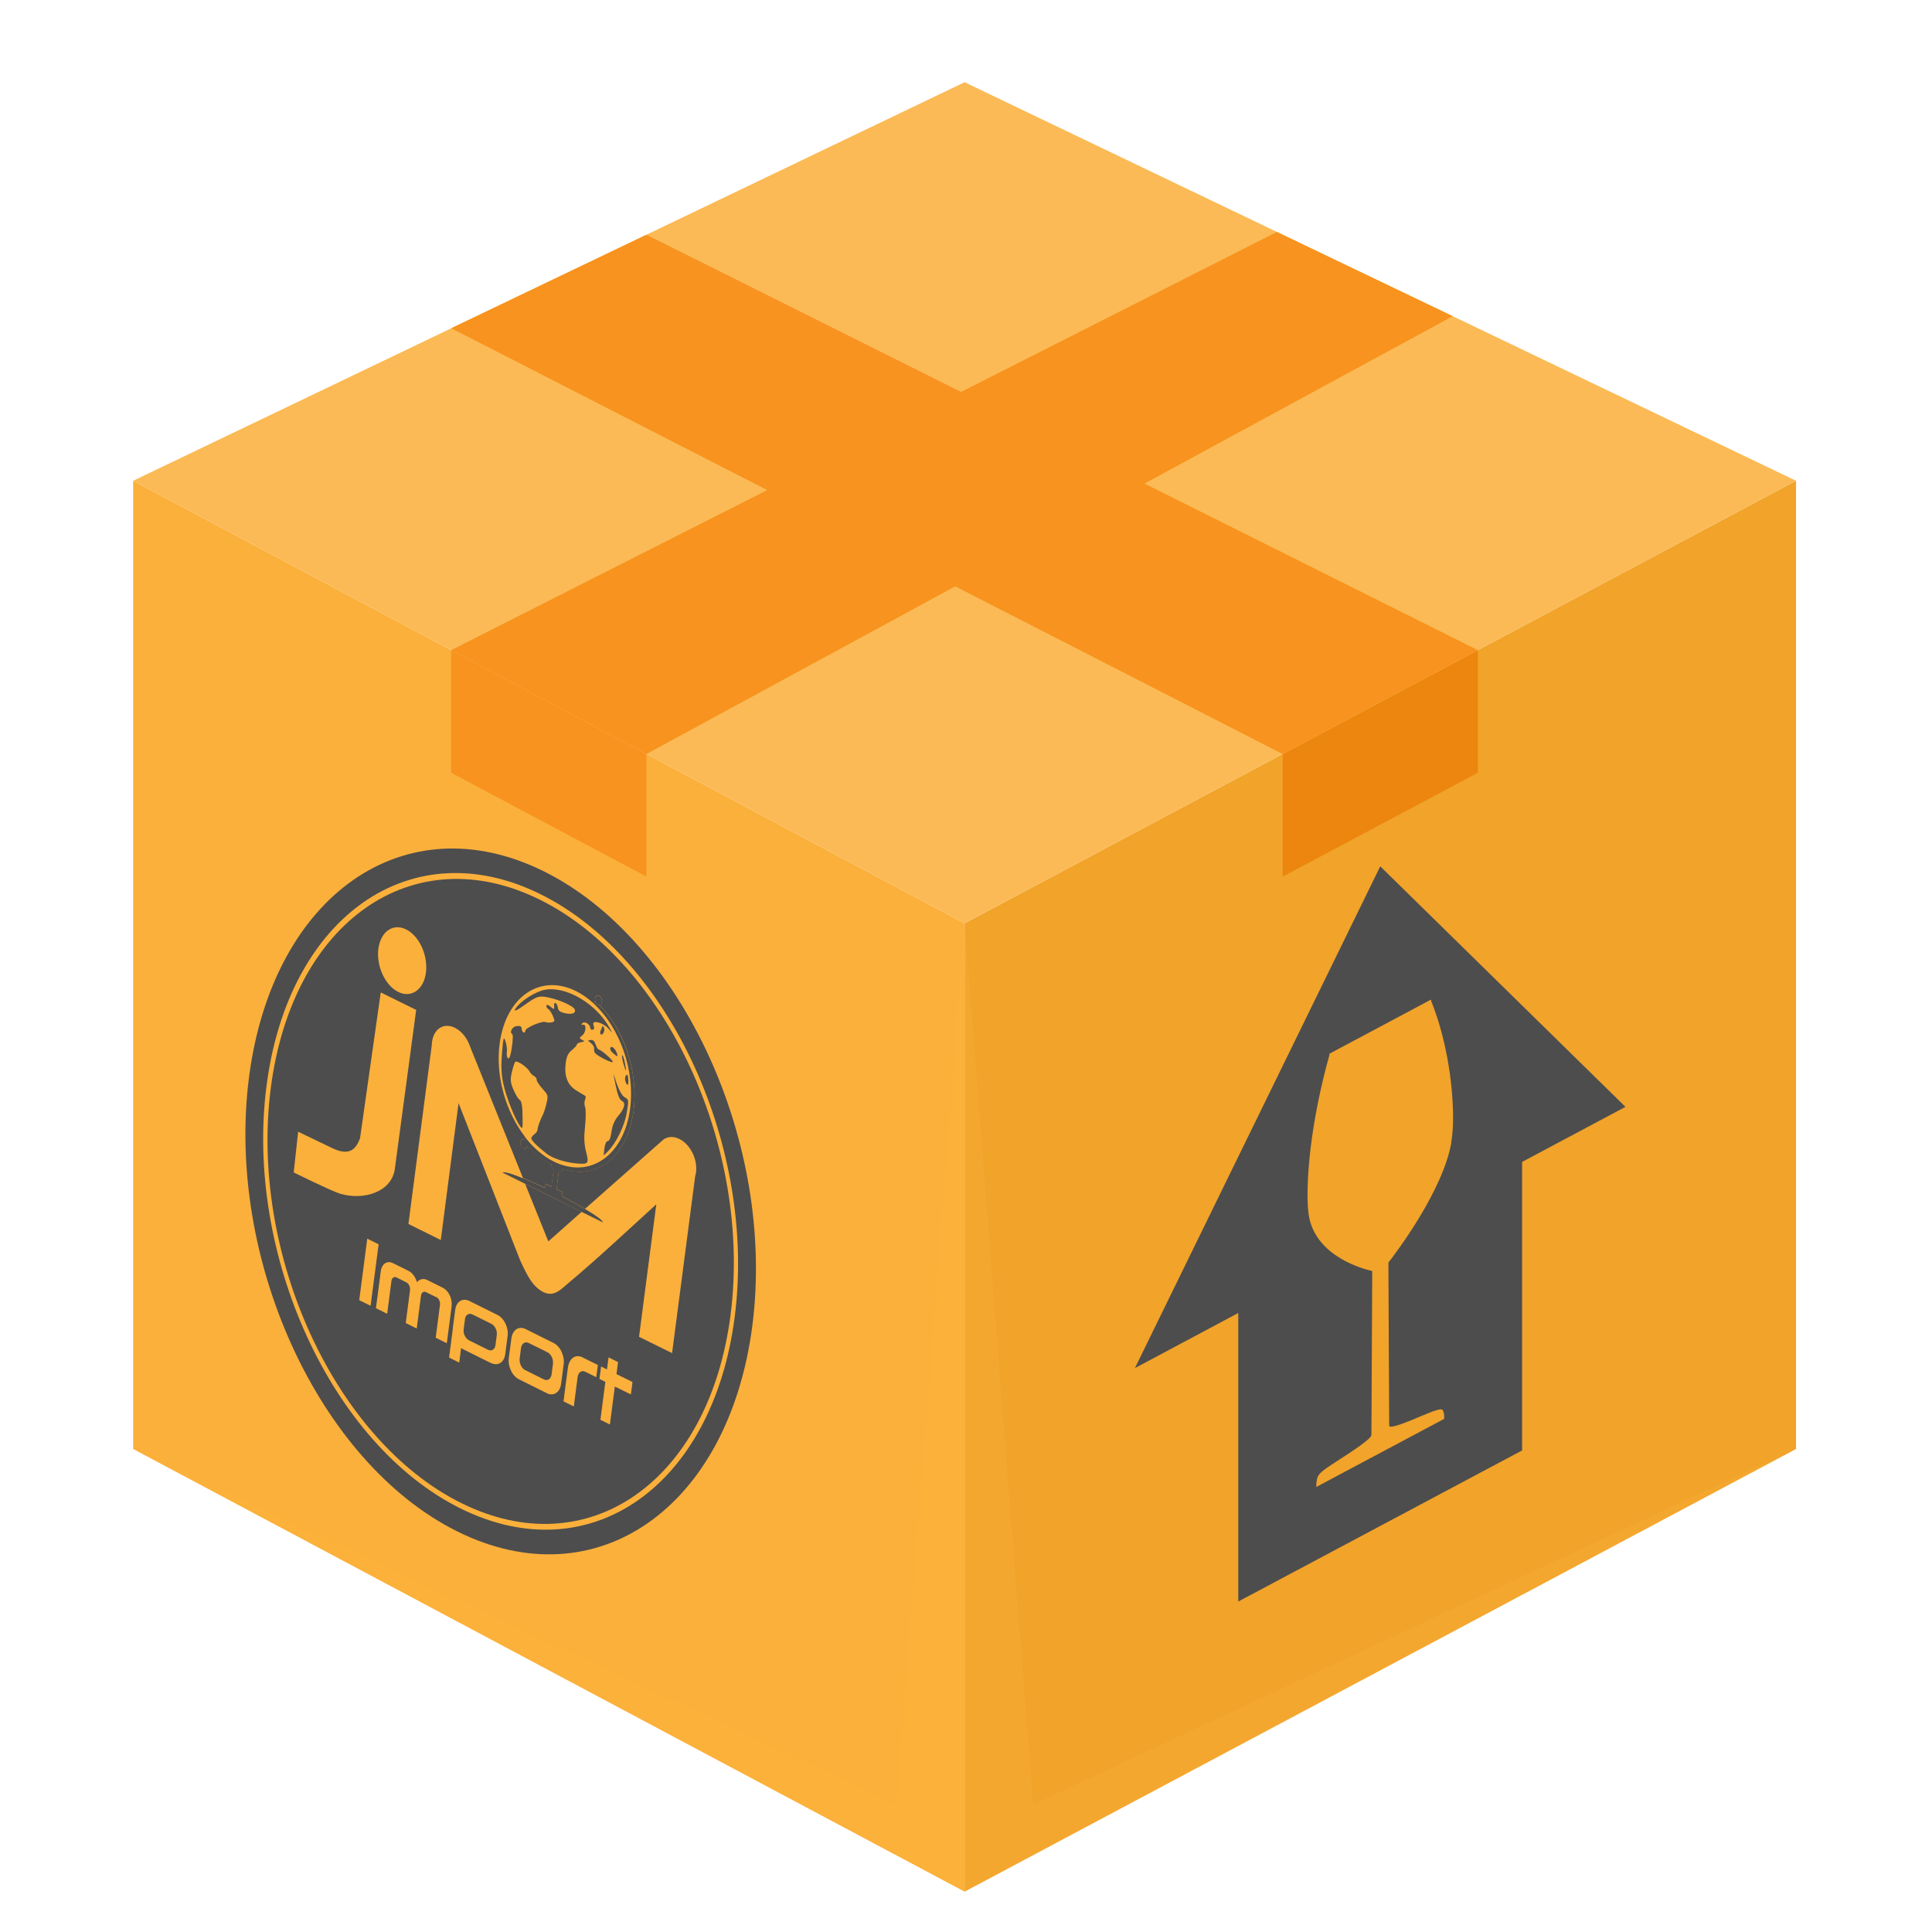
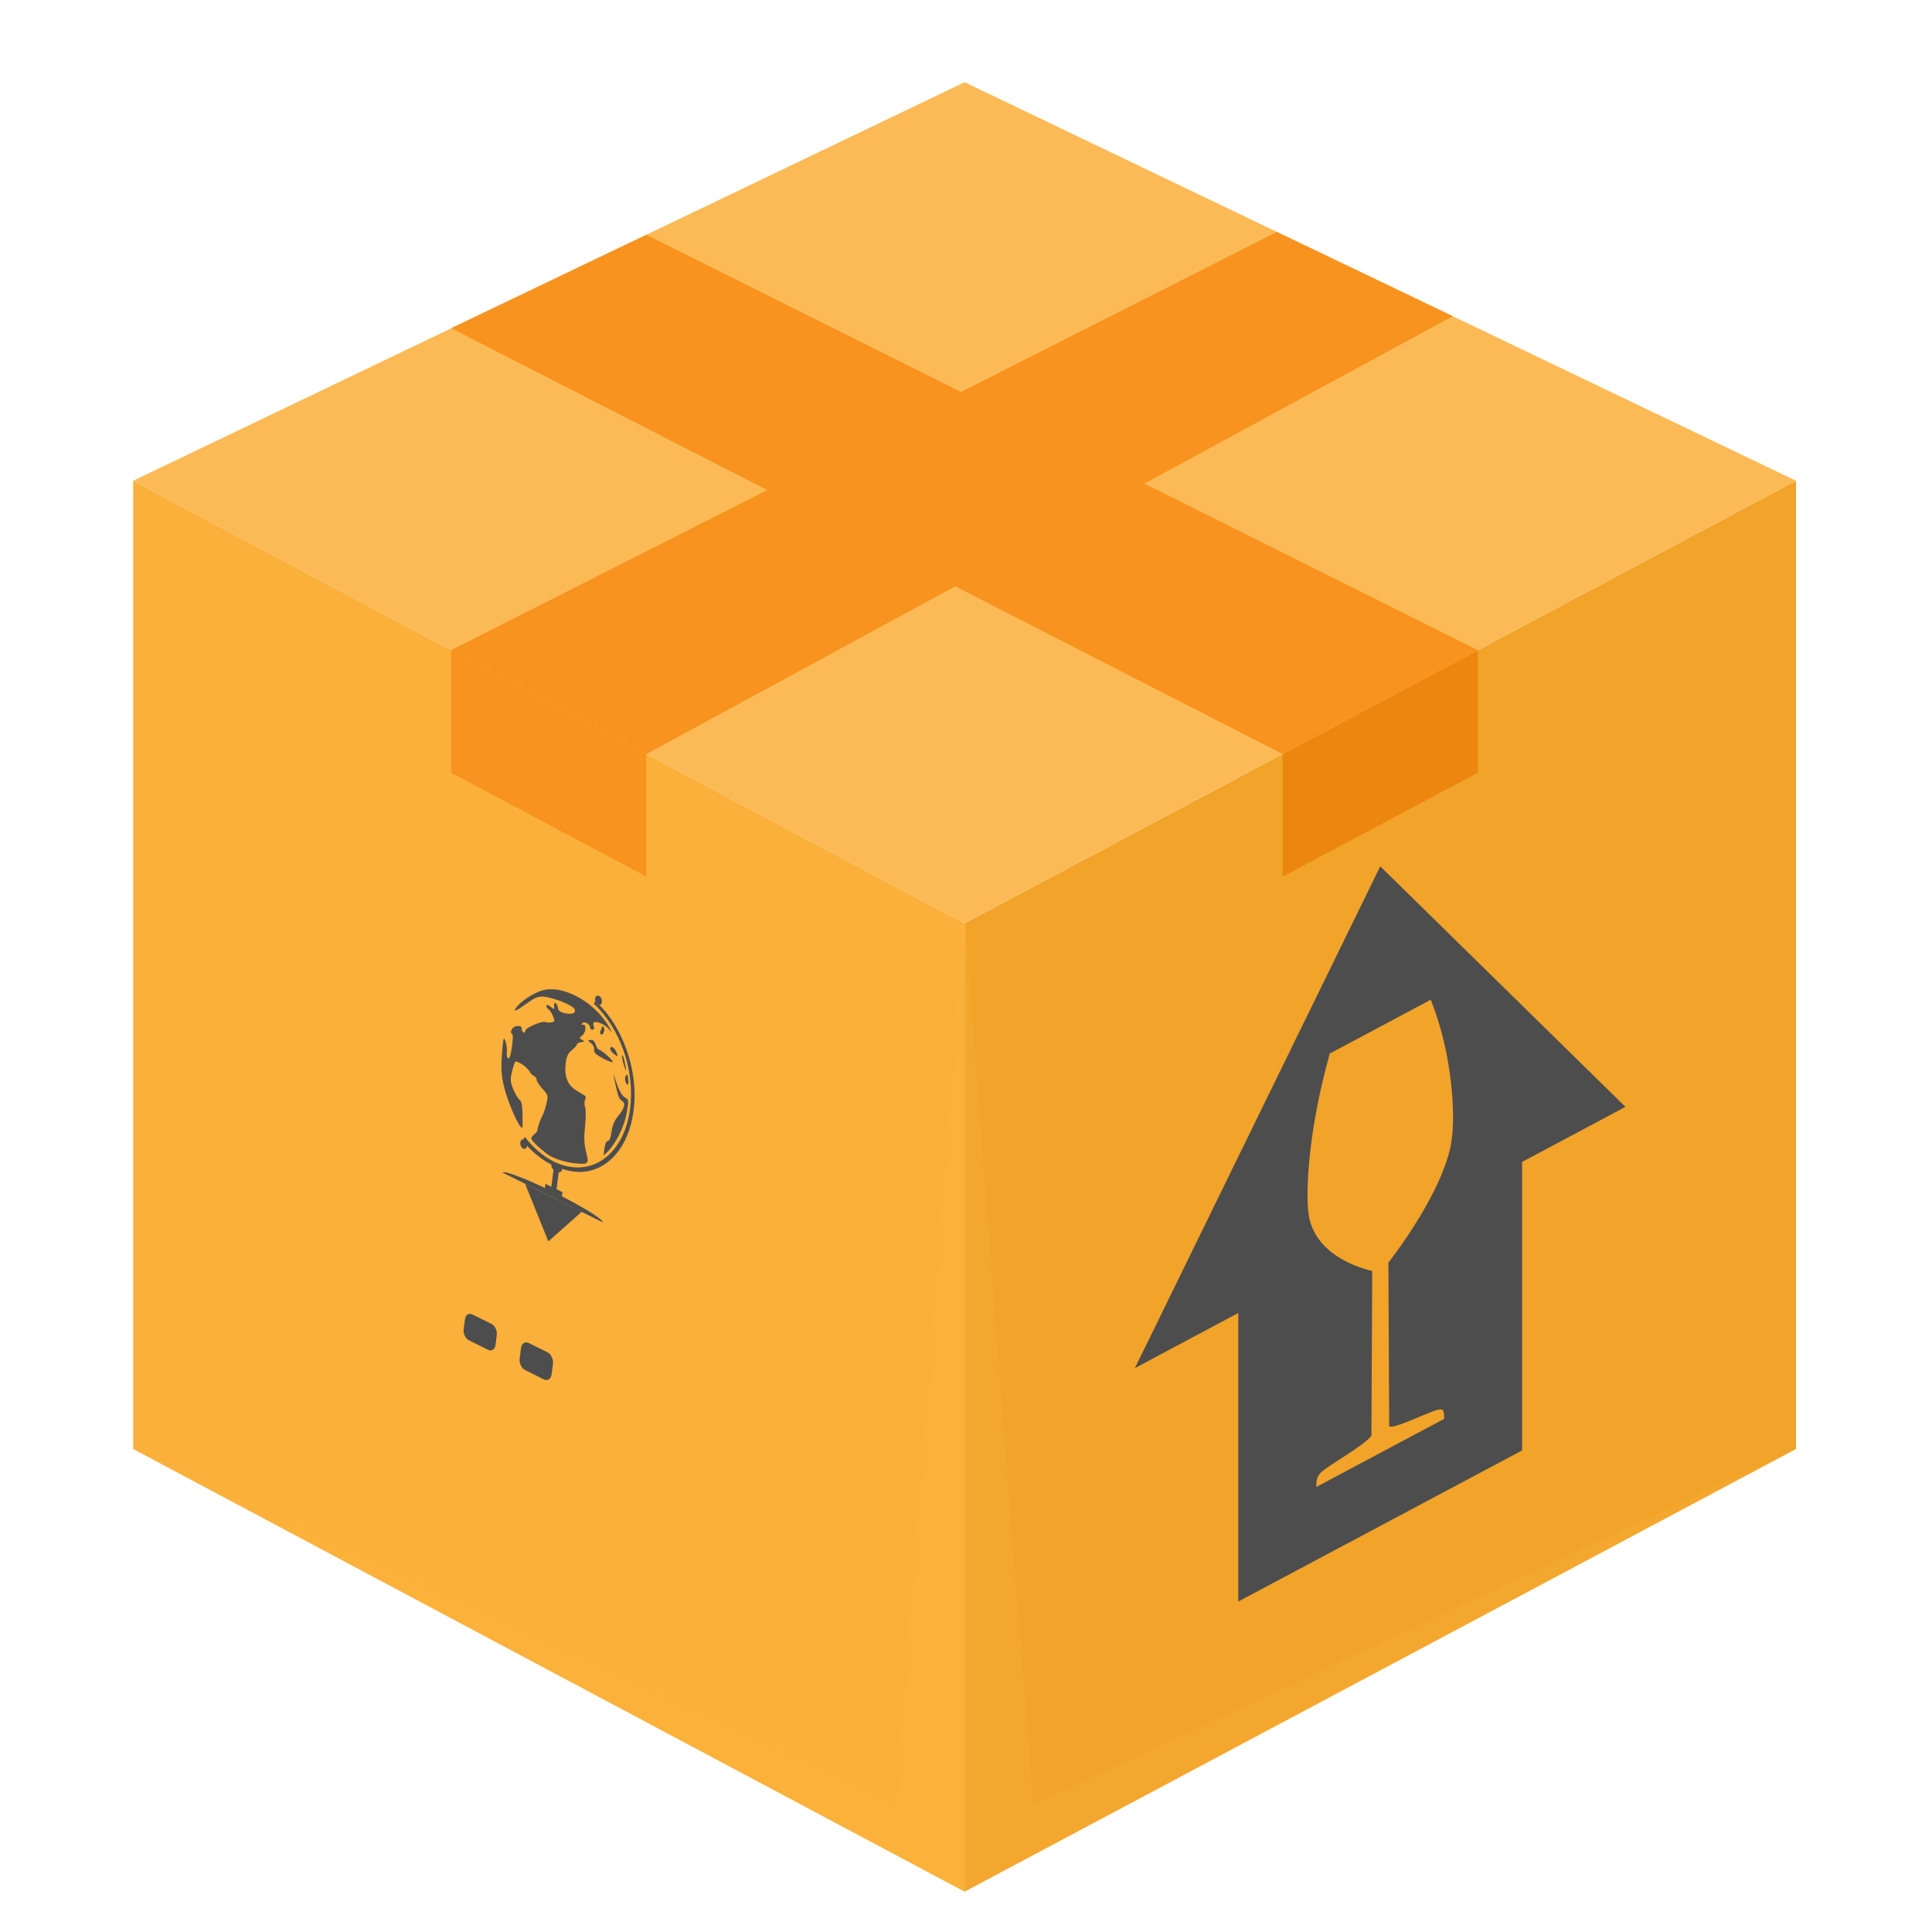
<svg xmlns="http://www.w3.org/2000/svg" viewBox="0 0 144.51 144.51">
  <defs>
    <style>
      .cls-1 {
        fill: #fbba55;
      }

      .cls-2 {
        fill: #ed860e;
      }

      .cls-2, .cls-3, .cls-4 {
        mix-blend-mode: multiply;
      }

      .cls-5 {
        fill: #4d4d4d;
      }

      .cls-6 {
        isolation: isolate;
      }

      .cls-3 {
        fill: #f7931e;
      }

      .cls-4 {
        opacity: .3;
      }

      .cls-4, .cls-7 {
        fill: #fbb03b;
      }

      .cls-8 {
        fill: #f1a32a;
      }
    </style>
  </defs>
  <g class="cls-6">
    <g id="objects">
      <g>
        <g>
          <polygon class="cls-8" points="134.34 35.96 72.15 69.06 72.15 141.49 134.34 108.38 134.34 35.96" />
          <polygon class="cls-4" points="72.15 69.06 77.27 134.98 134.34 108.38 72.15 141.49 72.15 69.06" />
          <path class="cls-5" d="M103.24,64.8l-18.35,37.53,7.73-4.12v21.58l21.23-11.3v-21.58l7.73-4.12-18.35-18ZM108.56,85.45c-.62,3.58-4.05,8.14-4.71,8.99,0,1.21.06,11.49.06,12.22.08.24,1.56-.39,2.27-.69,1.15-.48,1.6-.65,1.73-.5.11.17.11.43.11.46v.2s-9.56,5.09-9.56,5.09v-.2s0-.3.11-.57c.14-.32.59-.62,1.74-1.36.71-.46,2.19-1.41,2.27-1.74,0-.73.05-11.06.06-12.28-.67-.15-4.09-1.05-4.71-3.97-.15-.72-.17-1.92-.06-3.56.32-4.43,1.54-8.5,1.55-8.56l.03-.17,7.58-4.04.03.13c.01.05,1.23,2.82,1.55,6.91.12,1.51.1,2.73-.06,3.62Z" />
          <polygon class="cls-2" points="110.54 48.63 95.94 56.4 95.94 65.57 110.54 57.8 110.54 48.63" />
        </g>
        <g>
          <g>
            <polygon class="cls-7" points="72.15 69.06 9.96 35.96 9.96 108.38 72.15 141.49 72.15 69.06" />
            <polygon class="cls-4" points="72.15 69.06 67.03 134.98 9.96 108.38 72.15 141.49 72.15 69.06" />
            <polygon class="cls-3" points="48.35 56.4 33.75 48.63 33.75 57.8 48.35 65.57 48.35 56.4" />
          </g>
          <g>
-             <path class="cls-5" d="M40.67,65.17c-10.38-5.14-20.26,1.75-22.04,15.37-1.77,13.62,5.22,28.88,15.6,34.02,10.38,5.14,20.26-1.75,22.04-15.37,1.77-13.62-5.22-28.88-15.6-34.02ZM54.95,98.54c-1.65,12.67-10.85,19.08-20.5,14.29-9.65-4.78-16.16-18.98-14.51-31.65,1.65-12.67,10.85-19.08,20.5-14.29,9.65,4.78,16.16,18.98,14.51,31.65Z" />
            <path class="cls-5" d="M36.75,99.02l-1.41-.7c-.27-.13-.52.02-.56.35l-.1.76c-.04.33.14.7.41.83l1.41.7c.27.13.52-.02.56-.35l.1-.76c.04-.33-.14-.7-.41-.83Z" />
            <path class="cls-5" d="M40.95,101.15l-1.41-.7c-.27-.13-.52.04-.57.38l-.1.79c-.04.34.14.73.41.86l1.41.7c.27.13.52-.04.57-.38l.1-.79c.04-.34-.14-.73-.41-.86Z" />
            <polygon class="cls-5" points="39.28 88.55 41 92.82 41.02 92.83 41.03 92.84 43.51 90.64 41.34 89.57 39.28 88.55" />
-             <path class="cls-5" d="M40.39,67.3c-9.48-4.7-18.51,1.6-20.13,14.04-1.62,12.44,4.77,26.39,14.25,31.09,9.48,4.7,18.51-1.6,20.13-14.04,1.62-12.44-4.77-26.39-14.25-31.09ZM28.3,70.97c.17-1.29,1.1-1.94,2.08-1.45.98.49,1.64,1.93,1.48,3.22s-1.1,1.94-2.08,1.45-1.64-1.93-1.48-3.22ZM21.97,87.69l.33-3.04,2.62,1.26c1.27.58,1.72,0,2.01-.77l1.55-10.91,2.65,1.31-1.58,11.76c-.17,1.9-2.41,2.51-4.13,1.98-.63-.19-3.46-1.59-3.46-1.59ZM26.87,97.25l.6-4.6.85.42-.6,4.6-.85-.42ZM32.63,97.03l-.76-.38c-.18-.09-.35.03-.38.26l-.32,2.46-.82-.41.32-2.46s0,0,0,0c.03-.23-.09-.49-.27-.58l-.74-.37c-.18-.09-.35.03-.38.26l-.32,2.46-.84-.42.36-2.75c.08-.58.48-.84.93-.61l1.15.57c.28.14.52.46.63.85.19-.24.48-.31.76-.17l1.15.57c.45.22.75.82.68,1.41l-.36,2.75-.83-.41.32-2.46c.03-.23-.09-.49-.27-.58ZM36.73,101.96l-2.09-1.04c-.05-.03-.1-.06-.15-.09l-.14,1.09-.76-.38.27-2.06s0-.09.01-.14l.18-1.37c.08-.62.55-.91,1.06-.66l2.09,1.04c.51.25.85.95.77,1.57l-.18,1.37c-.08.62-.55.91-1.06.66ZM40.91,104.21l-2.09-1.04c-.51-.25-.85-.97-.76-1.62l.19-1.43c.08-.65.56-.96,1.06-.71l2.09,1.04c.51.25.85.97.76,1.62l-.19,1.43c-.08.65-.56.96-1.07.71ZM43.21,102.96h0s-.29,2.24-.29,2.24l-.77-.38.13-1s0-.02,0-.03l.2-1.5c.09-.68.57-1.02,1.07-.77l1.17.58-.12.91-.83-.41c-.26-.13-.5.04-.56.37ZM47.19,104.3l-1.2-.59-.37,2.84-.71-.35.37-2.84-.44-.22.12-.93.44.22.12-.9.71.35-.12.9,1.2.59-.12.93ZM52.06,87.69c-.01.09-.03.19-.06.27l-1.73,13.25-2.47-1.22,1.29-9.91c-2.18,1.98-4.44,4.11-6.62,5.93-.5.41-1.02,1.04-1.84.63-.82-.43-1.21-1.27-1.72-2.36l-4.61-11.77-1.33,10.24-2.42-1.2,1.75-13.4c0-.08,0-.16.02-.24.13-.97.89-1.44,1.71-1.03.51.25.94.8,1.15,1.45l3.94,9.79c.48.19,1.04.44,1.65.73l.04-.31.44.22.16-1.26c-.11-.12-.17-.27-.17-.41-.63-.33-1.23-.8-1.8-1.39-.03.18-.16.27-.3.2-.14-.07-.24-.28-.21-.46.02-.16.13-.25.24-.22,0-.01,0-.03.01-.04l.09-.15c-1.42-1.84-2.22-4.5-1.9-6.95.46-3.52,3.02-5.28,5.71-3.95.48.24.93.56,1.34.94l.1-.2s0,0,0,0c-.01-.06-.02-.12-.01-.18.02-.19.16-.28.3-.21.14.07.24.28.21.46-.02.13-.09.22-.18.23.38.39.74.83,1.05,1.32.64.99,1.11,2.16,1.36,3.38.22,1.05.28,2.15.14,3.21-.18,1.37-.66,2.49-1.34,3.27-.71.82-1.63,1.28-2.65,1.3-.44,0-.89-.07-1.35-.23,0,0,0,.01,0,.02-.02.15-.12.23-.26.24l-.16,1.26.44.22-.04.31c.65.34,1.24.66,1.73.95l5.86-5.18h0c.33-.24.77-.26,1.19-.05.82.4,1.38,1.52,1.25,2.5Z" />
            <path class="cls-5" d="M37.59,87.71l1.7.84,2.05,1.02,2.17,1.08,1.58.78c.02-.13-.5-.51-1.33-1-.49-.29-1.08-.61-1.73-.95l.04-.31-.44-.22.16-1.26c.14,0,.24-.09.26-.24,0,0,0-.01,0-.02.46.16.91.23,1.35.23,1.02-.02,1.94-.48,2.65-1.3.68-.79,1.16-1.9,1.34-3.27.14-1.06.08-2.15-.14-3.21-.26-1.22-.73-2.38-1.36-3.38-.31-.49-.66-.93-1.05-1.32-.04,0-.08,0-.12-.02-.1-.05-.17-.16-.2-.28,0,0,0,0,0,0l-.1.2c1.93,1.78,3.09,4.95,2.71,7.85-.46,3.52-3.02,5.28-5.71,3.95-.81-.4-1.54-1.04-2.16-1.84l-.09.15s-.01.03-.01.04c-.12-.02-.22.06-.24.22-.02.19.07.39.21.46.14.07.27-.02.3-.2.56.6,1.17,1.07,1.8,1.39,0,.14.06.29.17.41l-.16,1.26-.44-.22-.04.31c-.61-.29-1.17-.54-1.65-.73-.91-.37-1.5-.54-1.52-.4Z" />
            <path class="cls-5" d="M44.72,75.16s.08.02.12.02c.09-.01.17-.1.18-.23.02-.19-.07-.39-.21-.46-.14-.07-.28.02-.3.21,0,.06,0,.12.01.18.03.12.1.24.2.28Z" />
            <path class="cls-5" d="M40.64,83.35c-.14.15-.44.97-.44,1.17,0,.08-.09.22-.22.31-.12.09-.23.23-.24.31-.02.14.47.63,1.17,1.17.41.32,1.31.62,2.09.7,1.03.1,1.07.06.84-.85-.15-.58-.17-1.08-.08-1.92.07-.62.07-1.27,0-1.44-.06-.17-.06-.42,0-.54.06-.13.07-.26,0-.3-.06-.04-.34-.21-.63-.38-.67-.4-.94-1.07-.82-2.03.06-.51.18-.77.45-.99.2-.16.38-.36.39-.43,0-.07.15-.15.32-.18.27-.04.28-.06.07-.17-.23-.12-.22-.14.03-.35.28-.23.3-.87.02-.78-.1.03-.12,0-.05-.1.15-.19.57.02.6.3.01.12.1.2.19.17.13-.04.14-.13.06-.35-.16-.42.72-.2,1.13.28.29.34.3.34.09-.04-.97-1.79-3.18-3.13-4.78-2.89-.74.11-1.92.86-2.29,1.45-.15.23.13.11.74-.33.88-.63,1.05-.68,1.75-.53.91.2,1.91.66,1.97.92.07.27-.24.37-.77.25-.35-.09-.47-.18-.5-.4-.02-.16-.1-.32-.18-.36-.08-.04-.12.07-.1.24.03.25-.02.26-.26.05-.17-.15-.31-.19-.32-.09-.01.09.05.21.14.25.09.05.24.28.34.51.17.41.16.43-.1.49-.15.03-.34.02-.43-.02-.24-.12-1.48.4-1.52.63-.04.27-.25.17-.28-.14-.02-.18-.1-.22-.38-.19-.33.04-.56.48-.32.6.06.03.04.46-.03.97-.09.61-.18.89-.28.84-.09-.04-.13-.25-.1-.46.03-.21-.02-.58-.1-.81-.14-.39-.16-.32-.26.86-.08.94-.06,1.55.09,2.28.2.97.88,2.69,1.27,3.21.17.23.19.18.18-.5,0-1.03-.07-1.41-.25-1.5-.08-.04-.27-.37-.43-.72-.23-.55-.26-.75-.13-1.3.08-.36.2-.72.25-.79.12-.15.92.39,1.09.73.05.11.2.26.32.32.12.06.21.19.2.28-.01.09.18.39.43.67.44.49.45.51.29,1.17-.09.37-.21.72-.27.79Z" />
            <path class="cls-5" d="M46.76,82.1c-.27-.14-.53-.66-.83-1.67-.06-.22-.02.1.11.7.16.78.3,1.13.47,1.21.32.16.21.57-.3,1.17-.25.3-.41.68-.47,1.14-.06.45-.16.7-.28.7-.11,0-.21.22-.25.54l-.06.54.29-.28c.62-.6,1.27-1.91,1.44-2.92.16-.94.15-.99-.13-1.14Z" />
            <path class="cls-5" d="M45.64,78.41c-.01.09.07.24.19.34h0c.37.33.42.33.3,0-.13-.36-.45-.59-.48-.34Z" />
            <path class="cls-5" d="M46.74,79.49c-.07-.34-.16-.59-.2-.56-.04.03,0,.3.08.59.21.74.28.72.12-.03Z" />
            <path class="cls-5" d="M44.55,78.13c-.08-.26-.19-.35-.37-.34-.24.02-.23.04.02.23.15.11.26.31.24.43-.02.12.02.28.09.34h0c.27.27,1.35.79,1.31.63-.05-.18-.86-.88-1.06-.92-.06-.01-.16-.18-.23-.38Z" />
            <path class="cls-5" d="M45.17,76.85c-.06-.09-.11-.12-.12-.08,0,.04-.06.18-.12.31-.06.13-.05.26.01.29.17.09.35-.33.22-.52Z" />
            <path class="cls-5" d="M46.99,80.69c-.03-.31-.07-.37-.17-.24-.08.1-.09.3-.03.46.14.39.25.28.2-.22Z" />
          </g>
        </g>
        <polygon class="cls-1" points="9.96 35.96 72.15 6.15 134.34 35.96 72.15 69.06 9.96 35.96" />
        <polygon class="cls-3" points="95.94 56.4 33.75 24.55 48.35 17.56 110.54 48.63 95.94 56.4" />
        <polygon class="cls-3" points="33.75 48.63 95.51 17.35 108.66 23.65 48.35 56.4 33.75 48.63" />
      </g>
    </g>
  </g>
</svg>